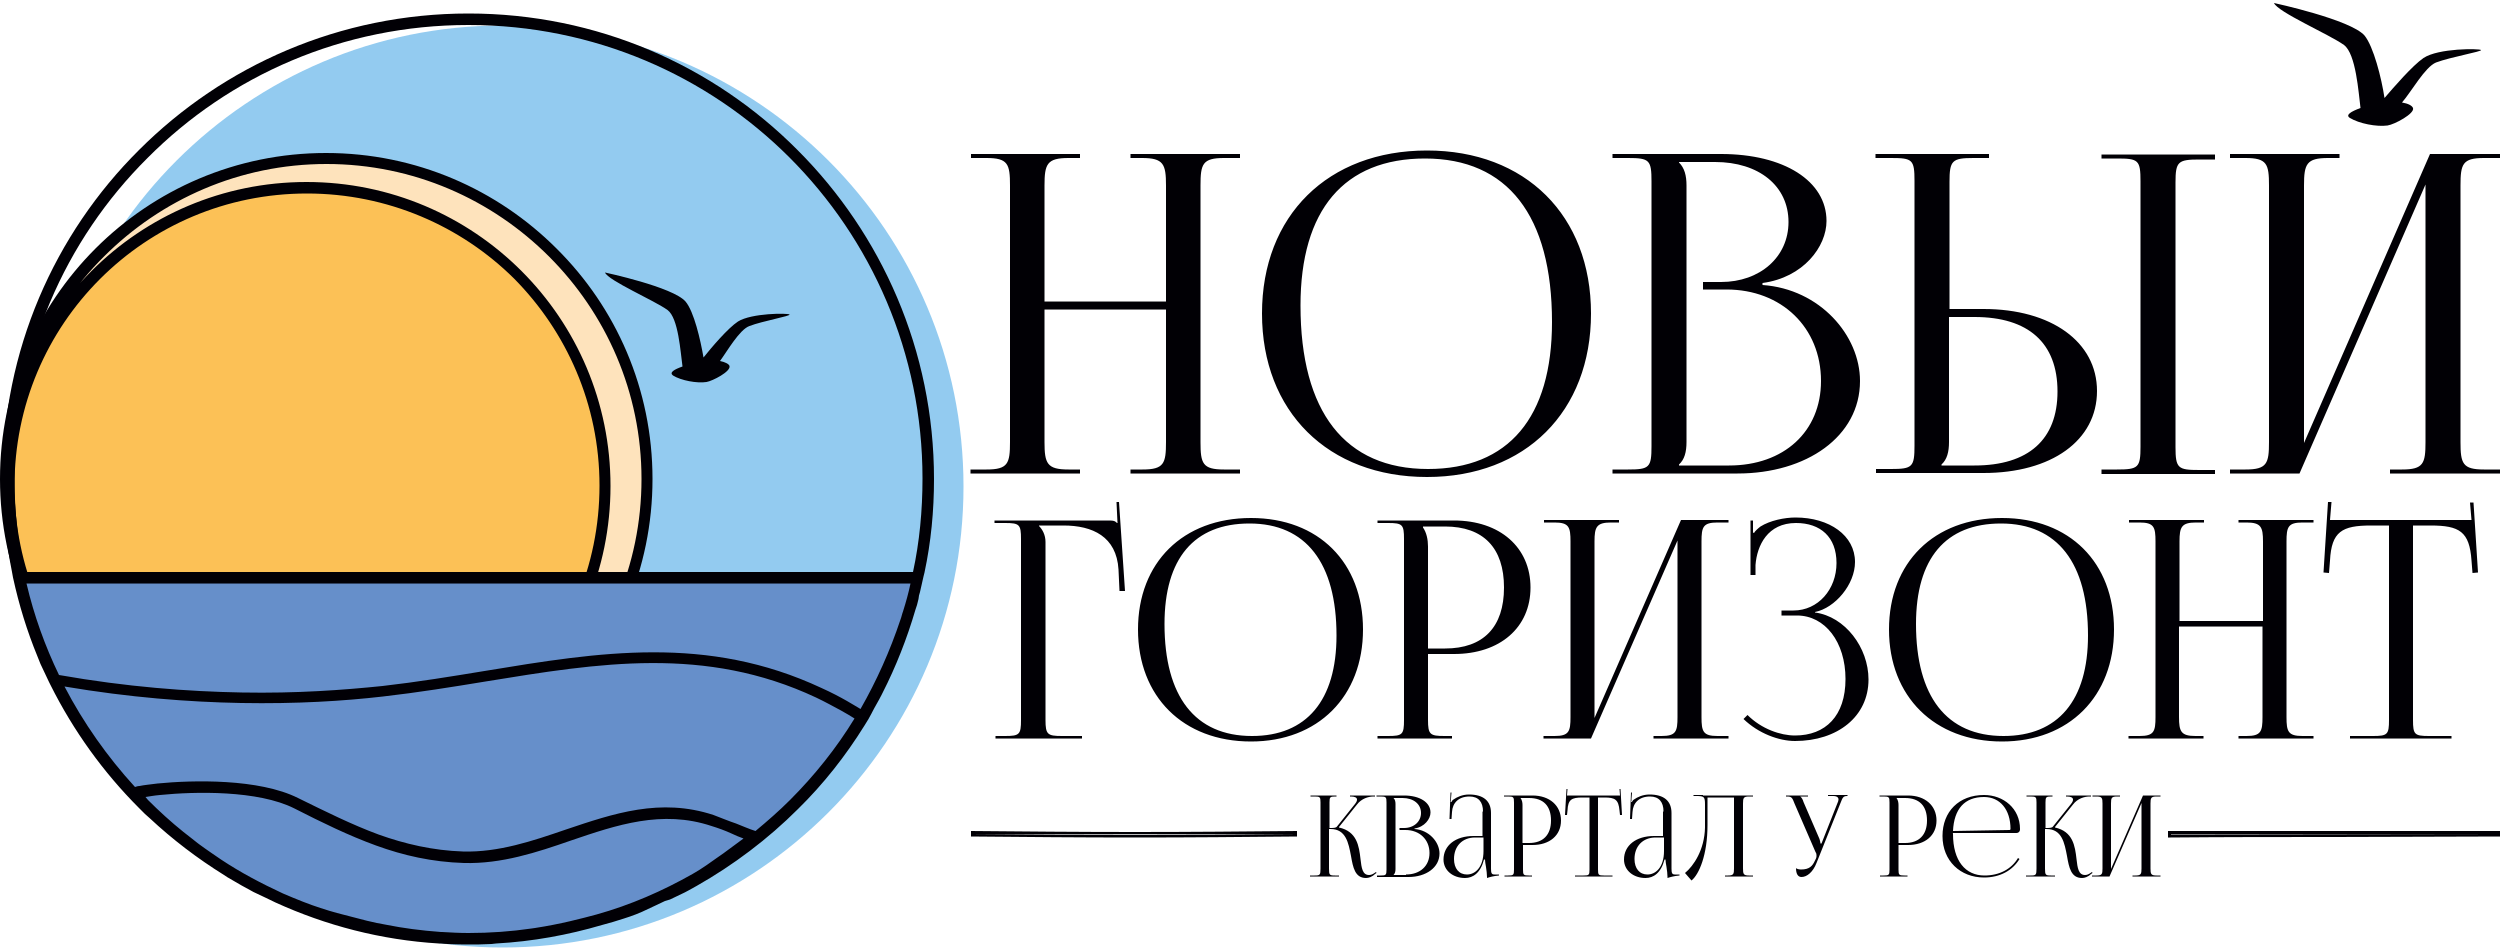
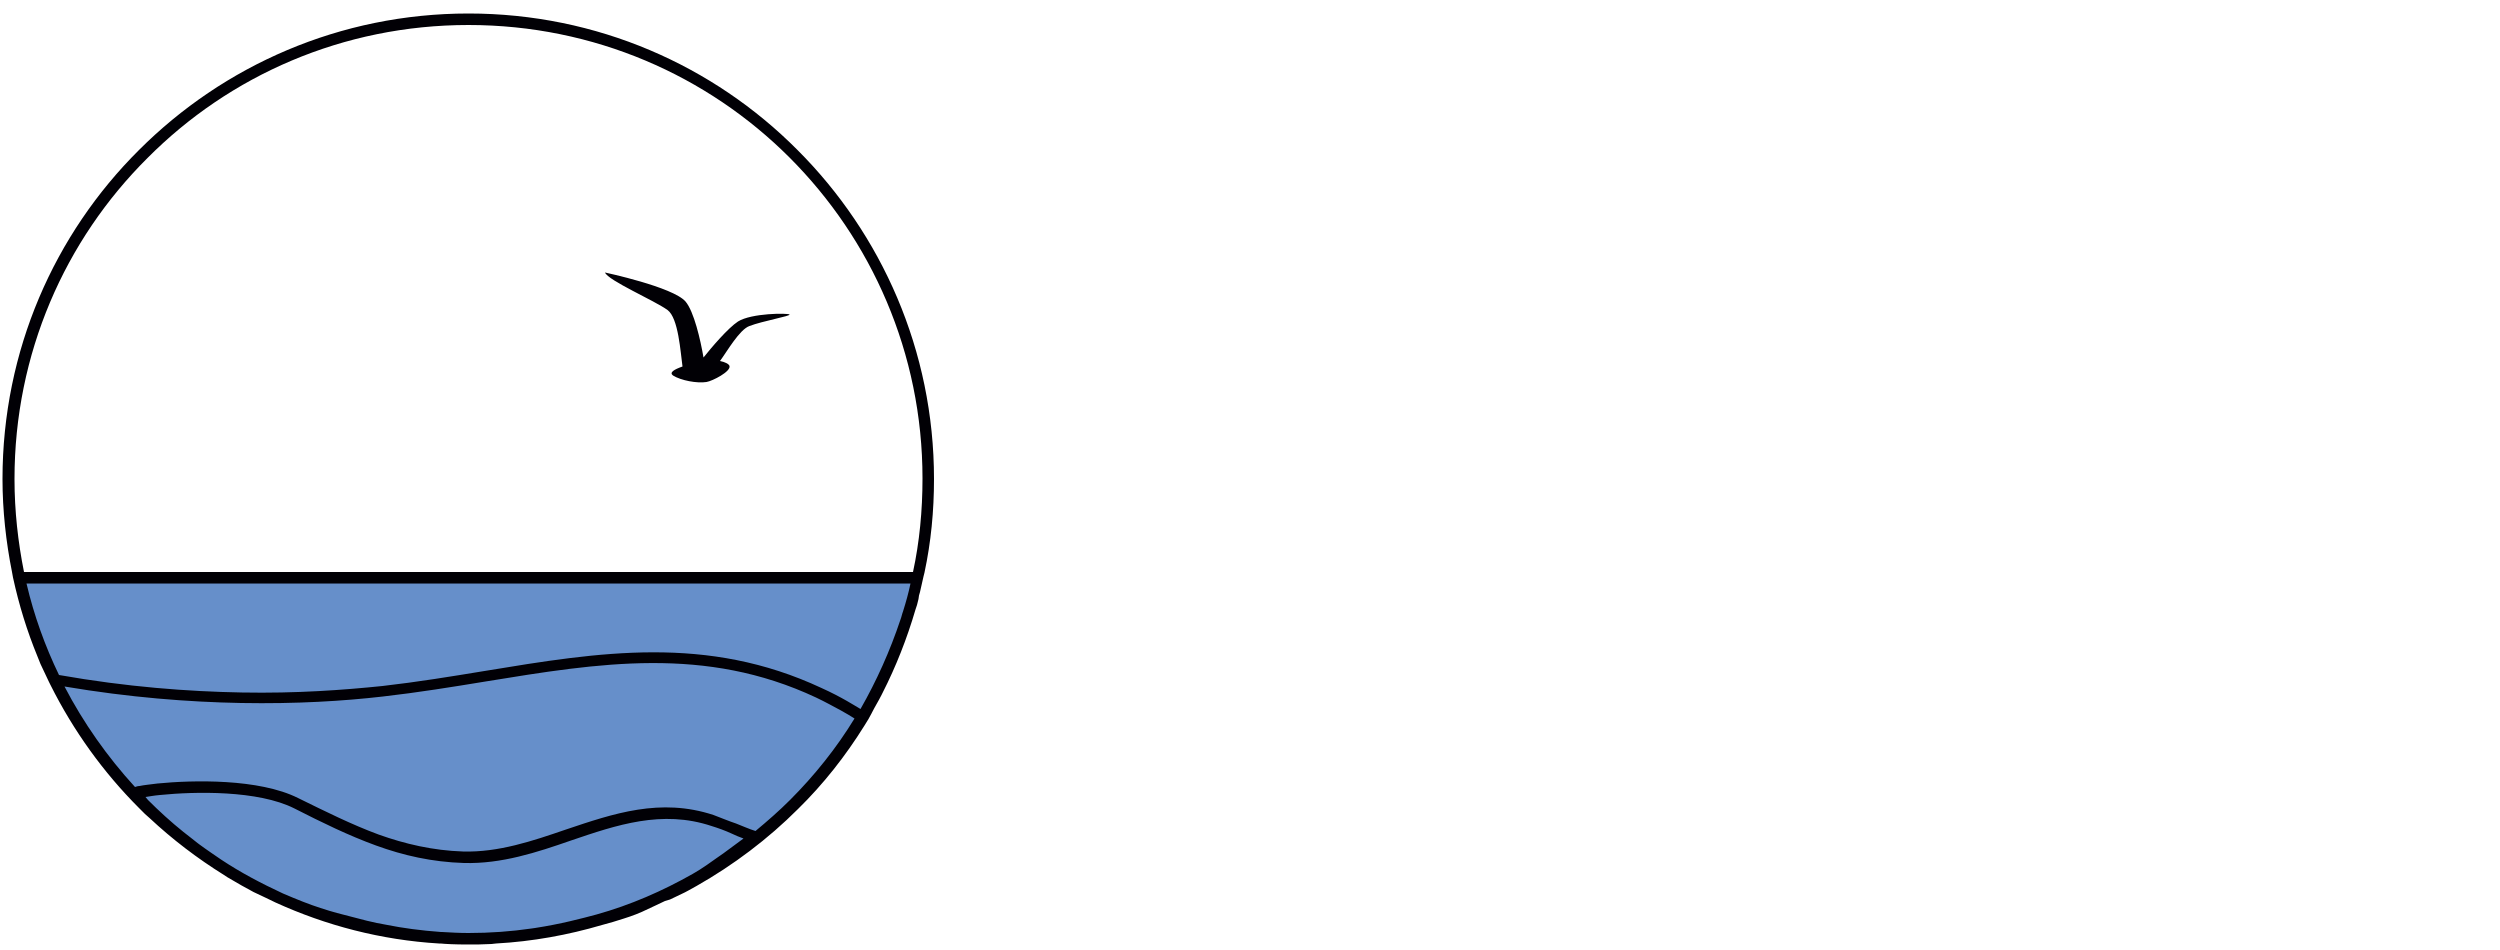
<svg xmlns="http://www.w3.org/2000/svg" version="1.1" id="Layer_1" x="0px" y="0px" viewBox="0 0 500 190" style="enable-background:new 0 0 500 190;" xml:space="preserve">
  <style type="text/css"> .st0{fill-rule:evenodd;clip-rule:evenodd;fill:#93CBF0;} .st1{fill-rule:evenodd;clip-rule:evenodd;fill:#FEE3BC;} .st2{fill-rule:evenodd;clip-rule:evenodd;fill:#FCC156;} .st3{fill:#010005;} .st4{fill-rule:evenodd;clip-rule:evenodd;fill:#668FCA;} .st5{fill-rule:evenodd;clip-rule:evenodd;fill:#010005;} </style>
  <g>
-     <path class="st0" d="M192.7,97.3c0,50.9-41.3,92.2-92.2,92.2c-50.9,0-92.2-41.3-92.2-92.2c0-50.9,41.3-92.2,92.2-92.2 C151.4,5.1,192.7,46.4,192.7,97.3" />
-     <path class="st1" d="M129.2,95.9c0,35.1-28.5,63.6-63.6,63.6S2.1,131.1,2.1,95.9c0-35.1,28.5-63.6,63.6-63.6 C100.8,32.4,129.2,60.8,129.2,95.9" />
-     <path class="st2" d="M121.2,97.2c0,33-26.8,59.8-59.8,59.8c-33,0-59.8-26.8-59.8-59.8c0-33,26.8-59.8,59.8-59.8 C94.4,37.4,121.2,64.2,121.2,97.2" />
-     <path class="st3" d="M102.8,138.5c10.6-10.6,17.1-25.2,17.1-41.4l0,0c0-16.2-6.6-30.8-17.1-41.4C92.2,45.2,77.5,38.7,61.4,38.7 c-16.2,0-30.8,6.5-41.4,17.1C9.4,66.4,2.9,81,2.9,97.2c0,16.2,6.5,30.8,17.1,41.4c10.6,10.6,25.2,17.1,41.4,17.1 C77.5,155.7,92.2,149.1,102.8,138.5 M122.1,97.2c0,16.8-6.8,32-17.8,43c-11,11-26.2,17.8-43,17.8c-16.8,0-32-6.8-43-17.8 c-11-11-17.8-26.2-17.8-43c0-16.8,6.8-32,17.8-43c11-11,26.2-17.8,43-17.8c16.8,0,32,6.8,43,17.8C115.3,65.2,122.1,80.4,122.1,97.2 L122.1,97.2z M109.8,140.3c11.4-11.4,18.5-27.1,18.5-44.5l0,0c0-17.4-7.1-33.1-18.5-44.5C98.4,39.9,82.7,32.8,65.3,32.8 c-17.4,0-33.1,7.1-44.5,18.5C9.3,62.7,2.3,78.4,2.3,95.8c0,17.4,7.1,33.1,18.5,44.5c11.4,11.4,27.2,18.5,44.5,18.5v0 C82.7,158.8,98.4,151.7,109.8,140.3z M130.5,95.8c0,18-7.3,34.3-19.1,46.1c-11.8,11.8-28.1,19.1-46.1,19.1v0 c-18,0-34.3-7.3-46.1-19.1C7.3,130.1,0,113.8,0,95.8c0-18,7.3-34.3,19.1-46.1c11.8-11.8,28.1-19.1,46.1-19.1s34.3,7.3,46.1,19.1 C123.2,61.5,130.5,77.8,130.5,95.8L130.5,95.8z" />
    <path class="st4" d="M4.1,115.7c9.1,41.1,45.7,71.9,89.6,71.9c43.8,0,80.5-30.7,89.6-71.9L4.1,115.7z" />
    <path class="st5" d="M33.8,114.4l148.8,0c1.3-6,1.9-12.3,1.9-18.7l0,0c0-25.1-10.2-47.8-26.6-64.2C141.5,15.1,118.8,5,93.7,5 C68.6,5,45.9,15.1,29.5,31.6C13,48,2.9,70.7,2.9,95.8c0,6.4,0.7,12.6,1.9,18.6L33.8,114.4z M180.1,123.9c0.2-0.5,0.3-1.1,0.5-1.6 c0.6-1.9,1.1-3.7,1.5-5.6l-176.8,0c1.5,6.4,3.7,12.5,6.5,18.3c13.6,2.4,25.8,3.3,36.6,3.5c10.9,0.2,20.3-0.5,28.1-1.3 c7-0.8,13.7-1.9,20.4-3c23-3.8,44.5-7.3,67.4,3.4c2,0.9,3.7,1.8,5.1,2.6c1,0.6,1.9,1.1,2.7,1.6C175.3,136.2,178,130.2,180.1,123.9z M147.2,164.7c1.3,0.5,2.6,1.1,3.9,1.5c2.4-2,4.7-4,6.9-6.2c4.9-4.9,9.3-10.4,12.9-16.3c-0.8-0.5-1.6-1-2.7-1.6 c-1.5-0.8-3.1-1.7-5-2.6c-22.2-10.4-43.4-6.9-66.1-3.2c-6.7,1.1-13.5,2.2-20.5,3c-7.8,0.9-17.3,1.5-28.4,1.3 c-10.5-0.2-22.3-1.1-35.3-3.3c3.8,7.3,8.6,14.1,14.1,20.1c0.3-0.1,0.6-0.2,0.9-0.2c0.9-0.2,2.1-0.3,3.6-0.5 c7.1-0.7,20.3-1,28.1,2.9c5.5,2.7,10.7,5.3,16.1,7.3c5.3,1.9,10.9,3.2,16.9,3.4c7.1,0.2,13.9-2.1,20.6-4.4 c9.5-3.2,18.9-6.4,29.5-2.9C144.3,163.6,145.7,164.2,147.2,164.7z M138.5,174.8c0.4-0.2,0.8-0.5,1.5-0.9c0.8-0.5,1.8-1.2,3.2-2.2 c0.9-0.6,2-1.4,3.2-2.3c0.7-0.5,1.5-1.1,2.3-1.7c-0.8-0.3-1.6-0.6-2.4-1c-1.3-0.6-2.7-1.1-4-1.5c-9.9-3.3-19-0.2-28.1,2.9 c-6.9,2.4-13.9,4.7-21.4,4.5c-6.4-0.2-12.1-1.5-17.6-3.5c-5.5-2-10.8-4.6-16.3-7.4c-7.3-3.7-20-3.4-26.9-2.7 c-1.2,0.1-2.2,0.3-2.9,0.4l0.5,0.6c2.2,2.2,4.6,4.4,7.1,6.4c1.1,0.9,2.1,1.6,2.8,2.2h0l0.4,0.3c0.7,0.5,1.5,1.1,2.4,1.7 c0.6,0.4,1.3,0.9,1.9,1.3c3.9,2.6,8.1,4.8,12.4,6.8c2.8,1.2,5.3,2.2,7.5,2.9c2.4,0.8,4.4,1.3,6,1.7c1.9,0.5,4.4,1.2,7.4,1.7 c3,0.6,6.6,1.1,10.7,1.4l0.2,0c1.7,0.1,3.5,0.2,5.3,0.2v0c4.3,0,8.5-0.3,12.6-0.9l0.7-0.1c5.2-0.8,9.3-1.9,12.3-2.7 C126.1,181,132.5,178.2,138.5,174.8z M133,180.2c-1.1,0.5-2.9,1.4-3.4,1.6c-1.6,0.8-3.2,1.4-4.8,1.9c-1.5,0.5-2.9,0.9-4.4,1.3 c-6.8,2-13.9,3.3-21.2,3.7l-0.9,0.1c-1.7,0.1-3.3,0.1-4.7,0.1c-2.6,0-4.5-0.1-5.5-0.2l-0.3,0c-11.6-0.7-22.6-3.6-32.7-8.2 c-1-0.5-2.5-1.2-4.4-2.1c-1.5-0.8-3.3-1.8-5.3-3l-0.6-0.4c-5.3-3.3-10.3-7.1-14.9-11.4c-0.3-0.3-0.6-0.5-0.9-0.8 c-0.3-0.3-0.6-0.6-1-1l-0.2-0.2c-7.1-7.1-13.1-15.4-17.7-24.6l-0.3-0.6c-0.6-1.2-1.1-2.4-1.7-3.6c-0.2-0.5-0.4-1-0.6-1.5 c-2.1-5.1-3.7-10.3-4.9-15.8l-0.2-1.1h0c-1.2-6-1.9-12.3-1.9-18.6c0-25.7,10.4-49,27.3-65.8C44.7,13.1,68,2.7,93.7,2.7 c25.7,0,49,10.4,65.8,27.3c16.8,16.8,27.3,40.1,27.3,65.8h0c0,6.4-0.6,12.6-1.9,18.7h0l-0.2,0.8c-0.2,1-0.5,2.1-0.7,3.1l-0.2,0.7 l-0.1,0.7l-0.3,1.2l-0.3,0.9c-1.7,5.8-3.9,11.4-6.6,16.7l-0.2,0.4c-0.6,1.2-1.3,2.3-1.9,3.5l-0.1,0.2c-0.2,0.4-0.4,0.7-0.6,1.1 l-0.8,1.3l0,0c-3.8,6.1-8.2,11.7-13.3,16.7c-6,6-12.9,11.2-20.3,15.4c-1.1,0.6-2.1,1.2-3,1.6c-0.9,0.4-1.6,0.8-2.3,1.1L133,180.2z M149.9,65.2c2.6-1,8.3-2,8-2.3c-0.3-0.3-7.6-0.3-10.3,1.4c-2,1.3-5.4,5.3-6.9,7.2c-0.6-3.5-1.9-9.2-3.6-11.2 c-2.5-2.9-16.1-5.8-16.1-5.8c0.6,1.6,9.9,5.6,12.5,7.5c2.2,1.6,2.6,8.5,3,11.3c-1.7,0.6-2.7,1.2-1.9,1.8c1.6,1,4.8,1.6,6.7,1.3 c1.2-0.2,4.9-2.1,4.6-3.2c-0.1-0.4-0.9-0.8-1.9-1C145.4,70.3,147.9,65.9,149.9,65.2z" />
-     <path class="st5" d="M487.2,12.5c2.9-1.1,9.3-2.2,9-2.5c-0.3-0.3-8.5-0.4-11.5,1.6c-2.2,1.5-6,5.9-7.8,8c-0.6-4-2.2-10.3-4-12.5 c-2.8-3.2-18.1-6.5-18.1-6.5c0.7,1.8,11.1,6.3,14,8.4c2.4,1.8,2.9,9.5,3.3,12.6c-1.9,0.7-3.1,1.4-2.1,2c1.8,1.1,5.3,1.8,7.5,1.5 c1.4-0.2,5.5-2.4,5.1-3.5c-0.2-0.5-1-0.9-2.2-1.1C482.3,18.3,485,13.4,487.2,12.5 M500,167.3v-1.1V167.3z M433.6,166.9l0-0.7 l66.4,0v1.1c-10.9,0-21.9,0.1-32.9,0.1c-11,0-22,0-33,0.1l-0.5,0L433.6,166.9z M194.2,166.2c10.7,0.1,21.7,0.2,32.8,0.2 c11.1,0,21.9-0.1,32.4-0.2l0,1.1c-10.8,0.1-21.7,0.2-32.4,0.2c-10.8,0-21.8-0.1-32.8-0.2L194.2,166.2z M194.2,166.8 c21.8,0.2,44,0.2,65.3,0L194.2,166.8z M434.2,166.8c0,0,0,0.1,0,0.1c22,0,44-0.1,65.8-0.1L434.2,166.8z M418.5,175.1h0.8 c1.1,0,1.2-0.3,1.2-1.4l0-13c0-1.1-0.1-1.4-1.2-1.4l-0.8,0v-0.2h5.5v0.2h-0.6c-1.1,0-1.2,0.3-1.2,1.4l0,13.1l6.4-14.7h3.5v0.2h-0.8 c-1.1,0-1.2,0.3-1.2,1.4v13c0,1.1,0.1,1.4,1.2,1.4h0.8v0.2h-5.6v-0.2h0.6c1.1,0,1.2-0.3,1.2-1.4l0-13.1l-6.4,14.7h-3.5V175.1z M405.3,175.1h0.8c1.1,0,1.2-0.1,1.2-1.4v-13.2c0-1.1-0.1-1.2-1.2-1.2l-0.8,0v-0.2h5.2v0.2h-0.2c-1.1,0-1.2,0.1-1.2,1.2l0,5.1 c0.8,0,1.3,0,1.5-0.3l3.6-4.5c0.3-0.4,0.4-0.6,0.4-0.9c0-0.4-0.5-0.6-1.2-0.6l-0.2,0v-0.2h5v0.2h-0.3c-1,0-2.4,0.4-3.3,1.6 l-3.6,4.5l0,0.1c3.6,0.8,4,3.7,4.3,6.3c0.2,1.8,0.4,3.2,1.7,3.2c0.3,0,0.7-0.1,1.1-0.4l0.3-0.2l0.1,0.2l-0.3,0.2 c-0.6,0.6-1.3,0.8-1.8,0.8c-2.2,0-2.6-2.1-3-4.4c-0.5-2.6-1-5.4-4.1-5.4l-0.3,0v7.9c0,1.3,0.1,1.4,1.2,1.4h0.8v0.2h-5.8V175.1z M390.6,166.8c0,5.4,2.5,8.3,6.3,8.3c3,0,5.4-1.3,6.7-3.5l0.3,0.2c-1.4,2.3-3.9,3.7-7.1,3.7c-4.7,0-8.3-3.3-8.3-8.3 c0-4.9,3.3-8.2,8.3-8.2c3.9,0,7.2,2.7,7.2,6.8l0,0.1c0,0.4-0.3,0.7-0.7,0.7l-12.8,0C390.6,166.6,390.6,166.7,390.6,166.8z M401.9,166c0.1,0,0.2-0.1,0.2-0.2c0-3.9-2.1-6.4-5.3-6.4c-3.9,0-6,2.4-6.2,6.8L401.9,166z M375.9,175.1h0.8c1.1,0,1.2-0.1,1.2-1.2 v-13.4c0-1.1-0.1-1.2-1.2-1.2l-0.8,0v-0.2h5.7c3.4,0,5.7,2,5.7,5c0,3-2.3,4.9-5.7,4.9l-1.9,0v4.9c0,1.1,0.1,1.2,1.2,1.2h0.6v0.2 h-5.5V175.1z M379.3,159.6c0.3,0.4,0.4,0.9,0.4,1.4l0,7.6h1.3c2.8,0,4.4-1.6,4.4-4.5c0-2.9-1.5-4.5-4.4-4.5h-1.6V159.6z M360.2,173.9c1.7,0,2.3-0.7,2.8-1.8l0.2-0.4c0.1-0.2,0.1-0.4,0.1-0.6c0-0.2,0-0.4-0.2-0.7l-4.2-9.7c-0.4-1-0.5-1.4-1.4-1.4l-0.3,0 v-0.2h4.4v0.2H360v0c0.3,0.1,0.6,0.7,0.7,1.1l3.2,7.4c0.1,0.3,0.2,0.8,0.2,0.9l0,0l0.2,0l3.2-8.1c0.1-0.2,0.2-0.5,0.2-0.7 c0-0.4-0.3-0.7-1.1-0.7l-1,0v-0.2h3.9v0.2h-0.1c-0.8,0-0.9,0.4-1.3,1.4l-4.8,12c-0.7,1.8-1.9,2.8-3,2.8c-0.7,0-1.1-0.6-1.1-1.8 C359.3,173.8,359.9,173.9,360.2,173.9z M340.6,159.1h6.2h3.8v0.2h-0.8c-1.1,0-1.2,0.3-1.2,1.4v13c0,1.1,0.1,1.4,1.2,1.4h0.8v0.2 H345v-0.2h0.6c1.1,0,1.2-0.3,1.2-1.4v-14.2h-5.3v5.5c0,6-1.7,9.9-3.2,11.1l-1.3-1.5c1.7-1.4,3.9-4.6,4-9.1l0-4.6 c0-1.6-0.2-1.7-1.8-1.7l-0.5,0v-0.2H340.6z M332.7,162.3c0-1.9-0.9-3-2.7-3c-2.2,0-3.4,1.3-3.5,3.1l-0.1,1.4l-0.4,0l0.2-5.3h0.2 l-0.1,1.2c0,0.3,0,0.6-0.1,0.7l0.2,0c0-0.1,0.2-0.4,0.4-0.5c0.7-0.5,1.8-1,3.1-1c2.9,0,4.4,1.3,4.4,3.7v11.1c0,0.9,0.1,1.2,0.7,1.2 c0.1,0,0.5,0,0.5,0l0.4,0l0,0.2c-1.1,0.1-1.8,0.3-2.4,0.5l0-0.2c0-0.6-0.1-1.3-0.2-2c-0.1-0.6-0.2-1.1-0.2-1.5l-0.2,0 c-0.7,2.7-2.2,3.7-3.8,3.7c-2.4,0-4.3-1.5-4.3-3.7c0-2.8,2.4-4.7,6-4.7l1.8,0V162.3z M331.1,167.5c-2.5,0-4.2,1.7-4.2,4.3 c0,1.9,1,3.1,2.6,3.1c1.6,0,3.3-1.4,3.3-4.7l0-2.7H331.1z M315,175.1h1.7c1.1,0,1.2-0.1,1.2-1.2l0-14.4h-1.4c-2.2,0-2.9,0.4-3,2.6 l-0.1,0.9l-0.4,0l0.3-5.2l0.2,0l-0.1,1.3H324l-0.1-1.3l0.2,0l0.3,5.2l-0.4,0l-0.1-0.9c-0.2-2.2-0.9-2.6-3-2.6l-1.3,0v14.4 c0,1.1,0.1,1.2,1.2,1.2h1.7v0.2H315V175.1z M300.8,175.1h0.8c1.1,0,1.2-0.1,1.2-1.2l0-13.4c0-1.1-0.1-1.2-1.2-1.2l-0.8,0v-0.2h5.7 c3.4,0,5.7,2,5.7,5c0,3-2.3,4.9-5.7,4.9l-1.9,0v4.9c0,1.1,0.1,1.2,1.2,1.2h0.6v0.2h-5.5V175.1z M304.1,159.6 c0.3,0.4,0.4,0.9,0.4,1.4l0,7.6h1.3c2.8,0,4.4-1.6,4.4-4.5c0-2.9-1.5-4.5-4.4-4.5h-1.6V159.6z M296.6,162.3c0-1.9-0.9-3-2.7-3 c-2.2,0-3.4,1.3-3.5,3.1l-0.1,1.4l-0.4,0l0.2-5.3h0.2l-0.1,1.2c0,0.3,0,0.6-0.1,0.7l0.2,0c0-0.1,0.2-0.4,0.4-0.5 c0.7-0.5,1.8-1,3.1-1c2.9,0,4.4,1.3,4.4,3.7v11.1c0,0.9,0.1,1.2,0.7,1.2c0.1,0,0.5,0,0.5,0l0.4,0l0,0.2c-1.1,0.1-1.8,0.3-2.4,0.5 l0-0.2c0-0.6-0.1-1.3-0.2-2c-0.1-0.6-0.2-1.1-0.2-1.5l-0.2,0c-0.7,2.7-2.2,3.7-3.8,3.7c-2.4,0-4.3-1.5-4.3-3.7c0-2.8,2.4-4.7,6-4.7 l1.8,0V162.3z M295,167.5c-2.5,0-4.2,1.7-4.2,4.3c0,1.9,1,3.1,2.6,3.1c1.6,0,3.3-1.4,3.3-4.7v-2.7H295z M275.3,175.1h0.8 c1.1,0,1.2-0.1,1.2-1.2l0-13.4c0-1.1-0.1-1.2-1.2-1.2l-0.8,0v-0.2h5.5c3.2,0,5.3,1.4,5.3,3.4c0,1.3-1.2,2.9-3.2,3.2l0,0.1 c2.9,0.2,5,2.6,5,4.9c0,2.8-2.7,4.7-6.2,4.7h-6.3V175.1z M281.2,174.9c2.8,0,4.7-1.7,4.7-4.3c0-2.7-2-4.6-4.8-4.6l-1.2,0v-0.4h0.9 c2,0,3.4-1.3,3.4-3c0-1.8-1.5-3-3.7-3l-1.8,0v0c0.3,0.3,0.4,0.7,0.4,1.2l0,13c0,0.5-0.1,0.9-0.4,1.2l0,0H281.2z M262.1,175.1h0.8 c1.1,0,1.2-0.1,1.2-1.4l0-13.2c0-1.1-0.1-1.2-1.2-1.2l-0.8,0v-0.2h5.2v0.2h-0.2c-1.1,0-1.2,0.1-1.2,1.2l0,5.1c0.8,0,1.3,0,1.5-0.3 l3.6-4.5c0.3-0.4,0.4-0.6,0.4-0.9c0-0.4-0.5-0.6-1.2-0.6l-0.2,0v-0.2h5v0.2h-0.3c-1,0-2.4,0.4-3.3,1.6l-3.6,4.5l0,0.1 c3.6,0.8,4,3.7,4.3,6.3c0.2,1.8,0.4,3.2,1.7,3.2c0.3,0,0.7-0.1,1.1-0.4l0.3-0.2l0.1,0.2l-0.3,0.2c-0.6,0.6-1.3,0.8-1.8,0.8 c-2.2,0-2.6-2.1-3-4.4c-0.5-2.6-1-5.4-4.1-5.4l-0.3,0v7.9c0,1.3,0.1,1.4,1.2,1.4h0.8v0.2h-5.8V175.1z M470,147.2h4.6 c2.9,0,3.2-0.3,3.2-3.2l0-38.9h-3.6c-5.8,0-7.9,1.2-8.2,7l-0.2,2.5l-1.1-0.1l0.9-14.1l0.7,0l-0.3,3.6h28.3l-0.3-3.5l0.7,0l0.9,14 l-1.1,0.1l-0.2-2.5c-0.4-5.8-2.4-7-8.2-7h-3.5V144c0,2.9,0.3,3.2,3.2,3.2h4.5v0.5H470V147.2z M425.8,147.2h2.1 c2.9,0,3.2-0.9,3.2-3.8v-35.1c0-2.9-0.3-3.8-3.2-3.8l-2.1,0v-0.5h15v0.5h-1.6c-2.9,0-3.3,0.9-3.3,3.8l0,15.9h16.7v-15.9 c0-2.9-0.4-3.8-3.3-3.8l-1.6,0v-0.5h15v0.5h-2.2c-2.9,0-3.2,0.9-3.2,3.8v35.1c0,2.9,0.3,3.8,3.2,3.8h2.2v0.5h-15v-0.5h1.6 c2.9,0,3.2-0.9,3.2-3.8v-18.1h-16.7v18.1c0,2.9,0.4,3.8,3.3,3.8h1.6v0.5h-15V147.2z M377.8,125.9c0-13.4,9-22.3,22.6-22.3 c13.5,0,22.4,8.9,22.4,22.3c0,13.4-9,22.4-22.4,22.4C386.9,148.3,377.8,139.3,377.8,125.9z M417.6,127.1c0-14.5-6.1-22.4-17.4-22.4 c-11.1,0-17,7-17,20.1c0,14.5,6.1,22.4,17.5,22.4C411.6,147.2,417.6,140.1,417.6,127.1z M356.5,122.1h2.2c4.9,0,8.6-4.2,8.6-9.5 c0-5.2-3.2-8-8.1-8c-5.7,0-7.8,4.5-8.1,8.4l0,2h-1v-10.9h0.5v2.4l0.2,0.1c0.2-0.4,0.9-1,1.3-1.3c1.9-1.2,4.8-1.8,7-1.8 c6.8,0,11.9,3.6,11.9,8.9c0,4.5-4,9.2-8,10v0.1c6,0.8,10.7,7,10.7,13.4c0,7.4-6.2,12.3-14.7,12.3c-3.2,0-7.3-1.5-10.3-4.4l0.8-0.8 c2.8,2.8,6.6,4.1,9.5,4.1c6.1,0,10.1-3.9,10.1-11.3c0-7.4-4.1-12.7-9.7-12.7h-3.1V122.1z M308.8,147.2h2.1c2.9,0,3.2-0.9,3.2-3.8 v-35.1c0-2.9-0.3-3.8-3.2-3.8l-2.1,0v-0.5h15v0.5h-1.6c-2.9,0-3.3,0.9-3.3,3.8v35.3l17.3-39.6h9.5v0.5h-2.2c-2.9,0-3.2,0.9-3.2,3.8 v35.1c0,2.9,0.3,3.8,3.2,3.8h2.2v0.5h-15v-0.5h1.6c2.9,0,3.2-0.9,3.2-3.8v-35.3l-17.3,39.6h-9.5V147.2z M275.5,147.2h2.1 c2.9,0,3.2-0.3,3.2-3.2l0-36.2c0-2.9-0.3-3.2-3.2-3.2l-2.1,0v-0.5h15.3c9.2,0,15.3,5.4,15.3,13.4c0,8-6.1,13.3-15.3,13.3l-5.2,0 V144c0,2.9,0.4,3.2,3.3,3.2h1.5v0.5h-14.9V147.2z M284.6,105.5c0.7,1,1,2.4,1,3.8v20.4h3.4c7.7,0,11.8-4.3,11.8-12.2 c0-7.9-4.1-12.2-11.8-12.2h-4.4V105.5z M227.6,125.9c0-13.4,9-22.3,22.6-22.3c13.5,0,22.4,8.9,22.4,22.3c0,13.4-9,22.4-22.4,22.4 C236.6,148.3,227.6,139.3,227.6,125.9z M267.3,127.1c0-14.5-6.1-22.4-17.4-22.4c-11.1,0-17,7-17,20.1c0,14.5,6.1,22.4,17.5,22.4 C261.3,147.2,267.3,140.1,267.3,127.1z M198.9,147.2h2.1c2.9,0,3.2-0.3,3.2-3.2l0-36.2c0-2.9-0.3-3.2-3.2-3.2l-2.1,0v-0.5h22.9 c1,0,1.2,0.1,1.6,0.5l0.1,0l-0.2-4.2l0.5,0l1.2,17.8h-1.1l-0.2-4.3c-0.4-6.6-5.2-8.8-11-8.8h-4.9v0.1c0.7,0.7,1.3,1.8,1.3,3.2V144 c0,2.9,0.4,3.2,3.3,3.2h4v0.5h-17.3V147.2z M496.8,31.6h3.2v-0.8H486l-25.2,57.8V37.1c0-4.3,0.5-5.5,4.8-5.5l2.3,0v-0.8h-21.9v0.8 h3.1c4.3,0,4.7,1.2,4.7,5.5l0,51.3c0,4.3-0.4,5.5-4.7,5.5l-3.1,0v0.8h13.9l25.2-57.8v51.5c0,4.3-0.4,5.5-4.7,5.5l-2.4,0v0.8H500 v-0.8h-3.2c-4.3,0-4.7-1.2-4.7-5.5V37.1C492.1,32.8,492.5,31.6,496.8,31.6z M375.1,93.8h3.1c4.3,0,4.7-0.4,4.7-4.7l0-52.9 c0-4.3-0.4-4.6-4.7-4.6l-3.1,0v-0.8h22.7v0.8h-3.1c-4.3,0-4.8,0.5-4.8,4.8l0,25.4h6.8c13.6,0,22.7,6.6,22.7,16.4 c0,9.9-9.1,16.4-22.7,16.4h-21.5V93.8z M389.8,88.4c0,2-0.4,3.5-1.5,4.5v0.2h6.6c10.8,0,16.6-5.2,16.6-14.8 c0-9.7-5.8-14.9-16.6-14.9l-5.1,0V88.4z M420.3,93.9h3.1c4.3,0,4.7-0.4,4.7-4.6v-53c0-4.3-0.4-4.6-4.7-4.6l-3.1,0v-0.8H443v1h-3.1 c-4.3,0-4.8,0.4-4.8,4.6l0,52.9c0,4.3,0.5,4.6,4.8,4.6l3.1,0v0.8h-22.7V93.9z M322.5,93.9h3.1c4.3,0,4.7-0.4,4.7-4.7l0-52.9 c0-4.3-0.4-4.7-4.7-4.7l-3.1,0v-0.8h21.7c12.6,0,21.1,5.4,21.1,13.4c0,5.1-4.6,11.3-12.8,12.4V57C364,57.8,372,67.1,372,76.2 c0,11.1-10.7,18.5-24.5,18.5h-25V93.9z M345.8,93.1c11,0,18.4-6.8,18.4-16.9c0-10.7-7.9-18.3-18.9-18.3h-4.7v-1.5h3.6 c7.8,0,13.5-5,13.5-12c0-7.2-5.9-12-14.7-12l-7.2,0v0.1c1.1,1.1,1.5,2.6,1.5,4.6v51.3c0,2-0.4,3.5-1.5,4.5v0.2H345.8z M252.4,62.7 c0-19.6,13.2-32.6,33-32.6c19.7,0,32.8,13,32.8,32.6c0,19.6-13.1,32.7-32.8,32.7C265.6,95.4,252.4,82.3,252.4,62.7z M310.4,64.4 c0-21.3-8.9-32.7-25.4-32.7c-16.2,0-24.9,10.3-24.9,29.4c0,21.3,8.9,32.7,25.5,32.7C301.7,93.8,310.4,83.5,310.4,64.4z M194.2,93.9 h3.1c4.3,0,4.7-1.2,4.7-5.5V37.1c0-4.3-0.4-5.5-4.7-5.5l-3.1,0v-0.8H216v0.8h-2.3c-4.3,0-4.8,1.2-4.8,5.5l0,23.2h24.3V37.1 c0-4.3-0.5-5.5-4.8-5.5l-2.3,0v-0.8h21.9v0.8h-3.2c-4.3,0-4.7,1.2-4.7,5.5v51.3c0,4.3,0.4,5.5,4.7,5.5l3.2,0v0.8h-21.9v-0.8h2.4 c4.3,0,4.7-1.2,4.7-5.5V61.9h-24.3v26.5c0,4.3,0.5,5.5,4.8,5.5l2.3,0v0.8h-21.9V93.9z" />
  </g>
</svg>